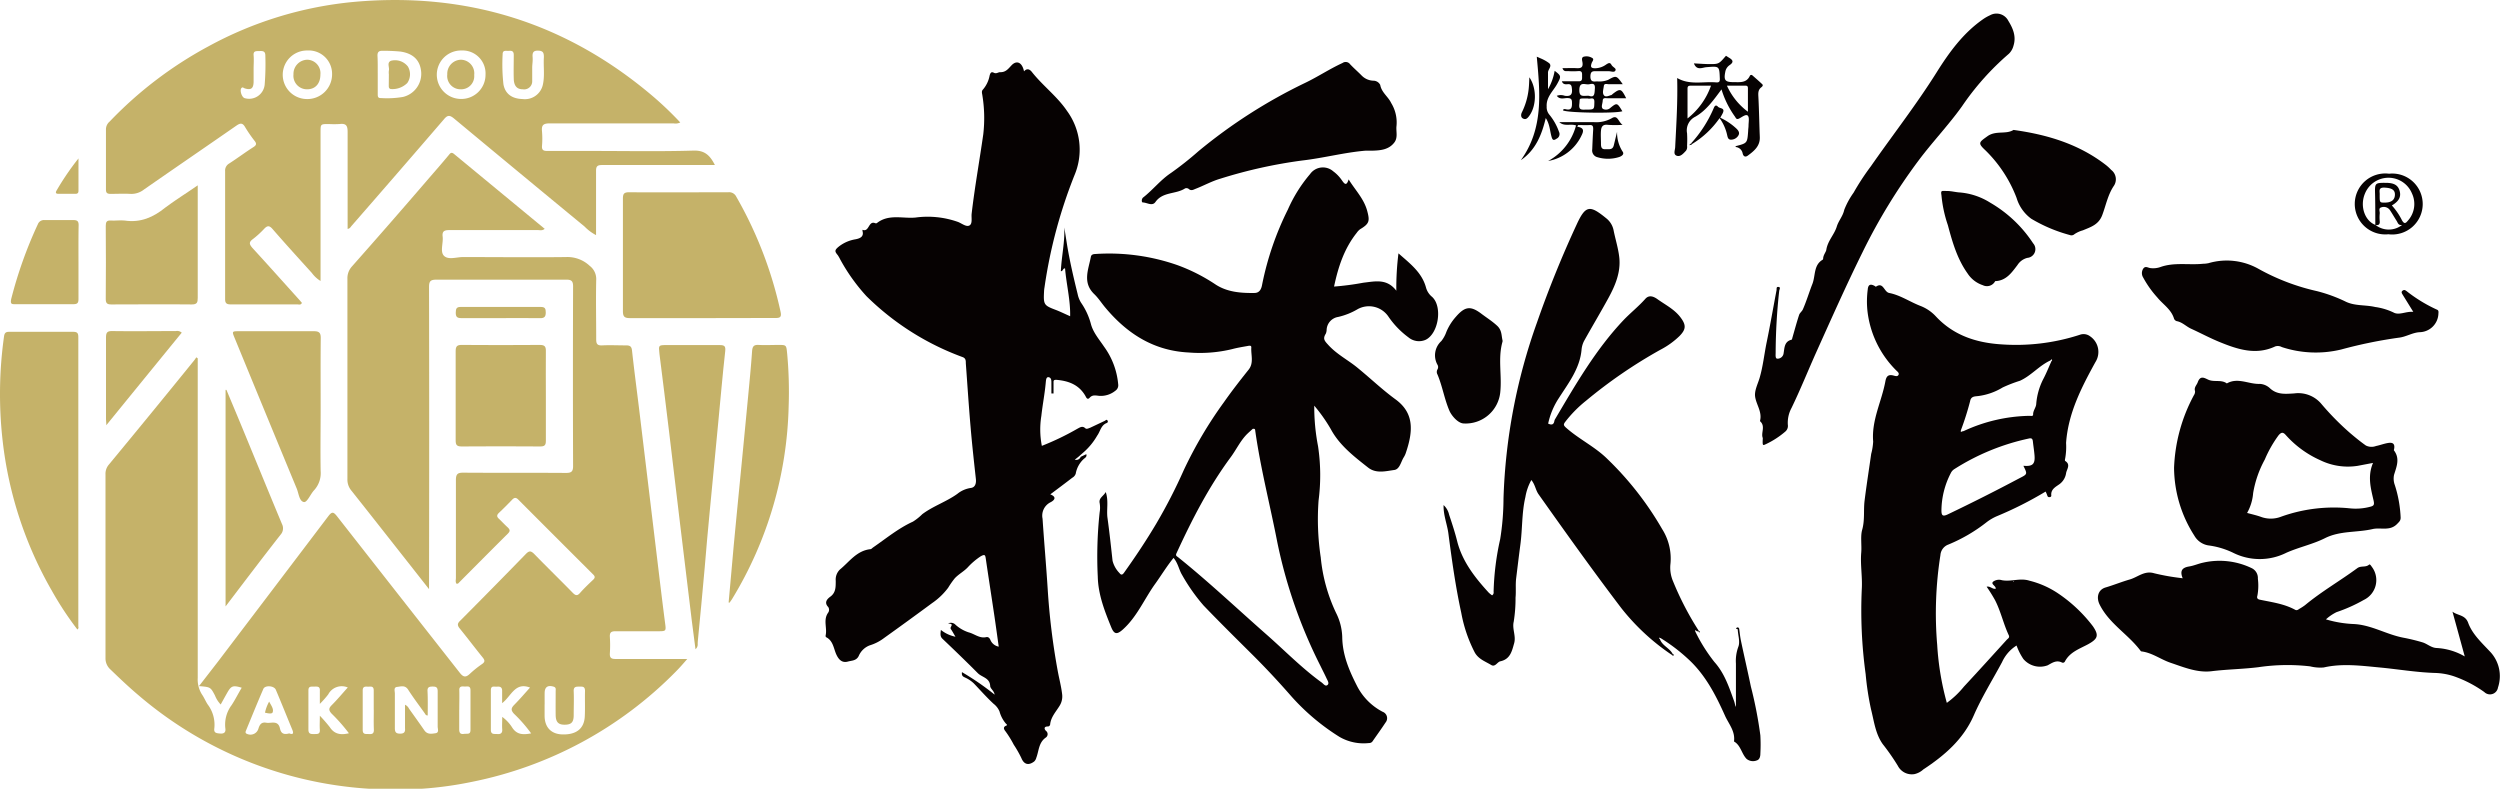
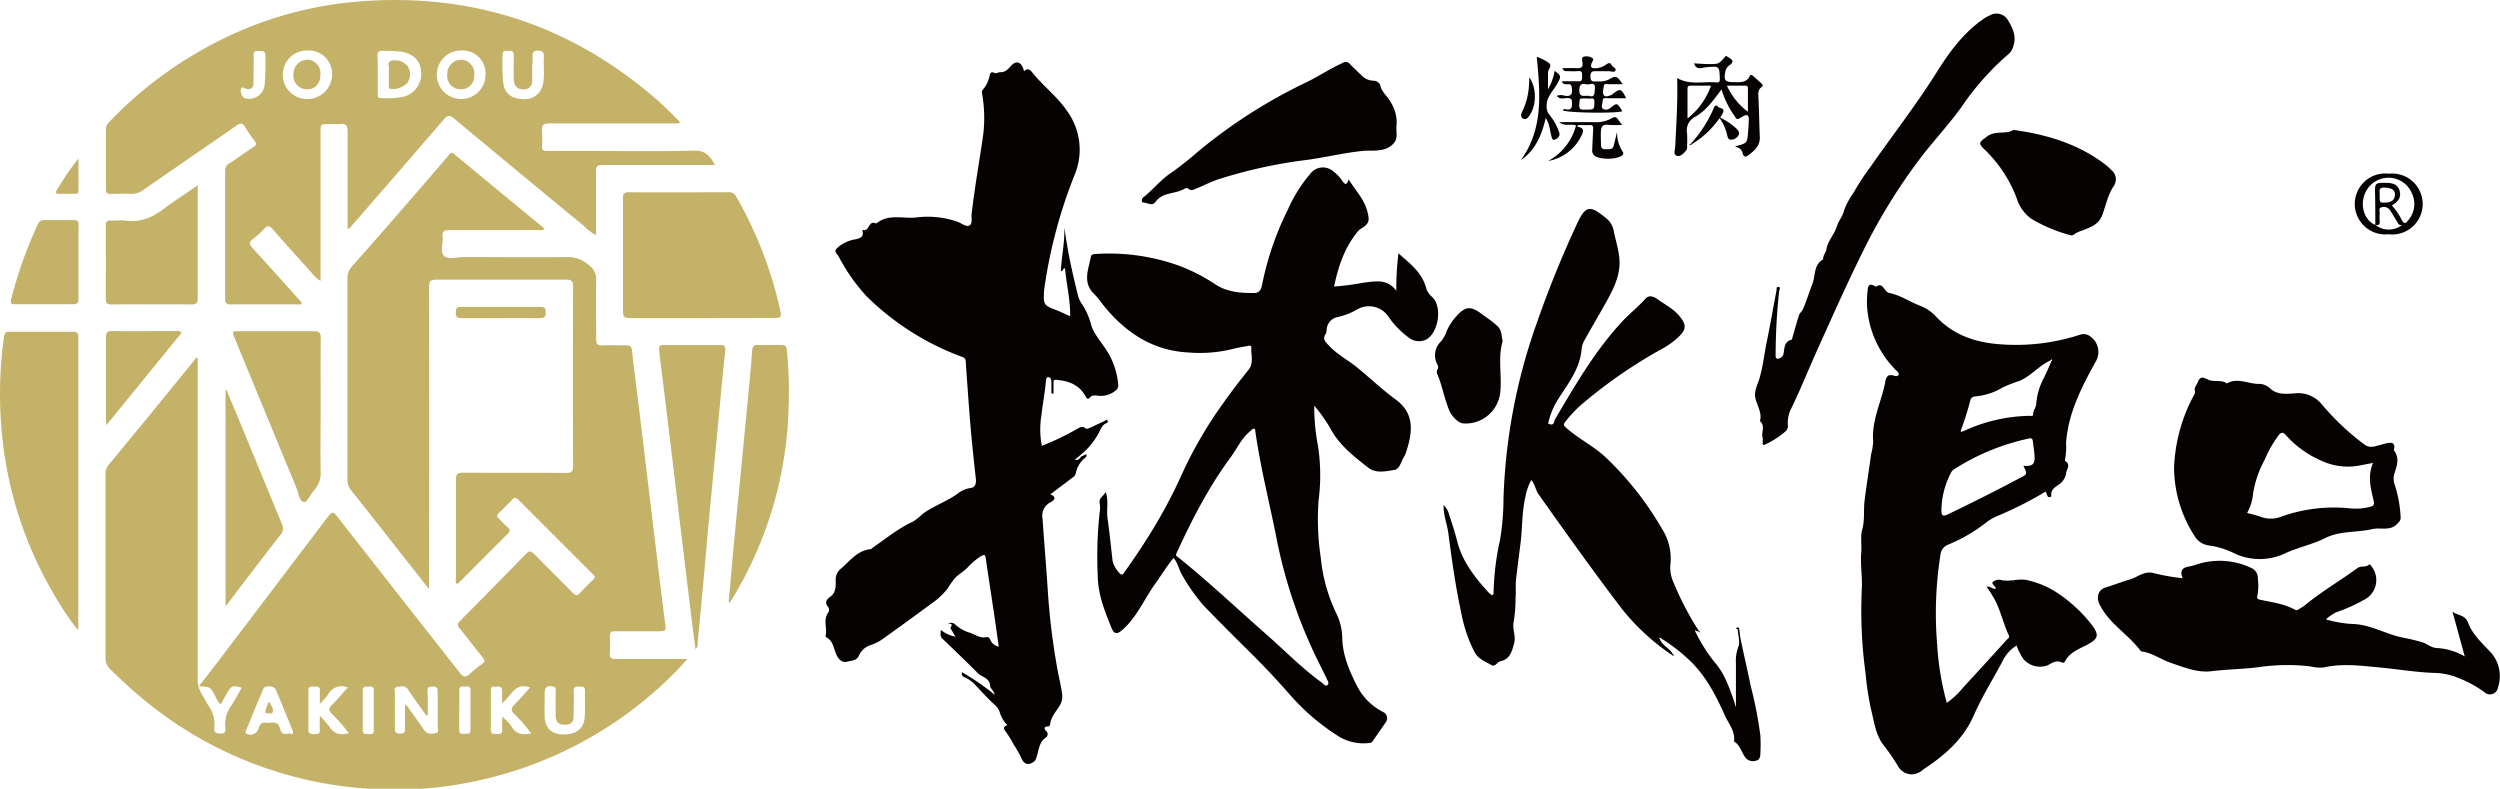
<svg xmlns="http://www.w3.org/2000/svg" id="圖層_1" data-name="圖層 1" viewBox="0 0 492.2 155.43">
  <defs>
    <style>.cls-1{fill:none;}.cls-2{clip-path:url(#clip-path);}.cls-3{fill:#c5b269;}.cls-4{fill:#060202;}</style>
    <clipPath id="clip-path" transform="translate(-10.07 -15.06)">
      <rect class="cls-1" x="9.72" y="14.66" width="492.56" height="155.69" />
    </clipPath>
  </defs>
  <title>jo_dou_logo5</title>
  <g class="cls-2">
    <path class="cls-3" d="M49,85.61V87q0,30.77,0,61.51a5.53,5.53,0,0,0,.83,3.27c.45.64.73,1.38,1.15,2a6.6,6.6,0,0,1,1.29,4.64c-.15.95.39,1,1.16,1.06s1.14-.26,1-1.06a6.39,6.39,0,0,1,1.23-4.52c.72-1.09,1.3-2.28,2-3.44-1.72-.52-2.07-.39-2.86,1-.42.74-.83,1.49-1.28,2.3A5.42,5.42,0,0,1,52.4,152c-.88-1.67-.87-1.67-3.15-1.86L53,145.3Q63.86,131,74.73,116.66c.71-.92,1-.81,1.66,0q12.09,15.44,24.19,30.84c.69.88,1.17,1,2,.22a20.38,20.38,0,0,1,2.41-1.93c.62-.43.53-.77.11-1.29-1.53-1.89-3-3.84-4.53-5.72-.5-.61-.45-1,.1-1.51q6.5-6.53,12.93-13.14c.66-.68,1-.64,1.65,0,2.5,2.57,5.07,5.07,7.58,7.64.55.55.9.66,1.46,0,.79-.89,1.66-1.72,2.53-2.54.43-.4.45-.67,0-1.1q-7.36-7.34-14.7-14.7c-.47-.48-.79-.42-1.21,0-.86.9-1.73,1.77-2.63,2.62-.42.41-.43.73,0,1.13s1.1,1.12,1.68,1.65.58.81.07,1.32c-3.28,3.26-6.53,6.54-9.79,9.81,0,0-.15,0-.24.06-.33-.34-.17-.78-.17-1.17,0-6.43,0-12.87,0-19.3,0-1.2.39-1.44,1.49-1.43,6.72.05,13.45,0,20.17.05,1,0,1.42-.21,1.41-1.35q-.06-17.7,0-35.39c0-1-.3-1.32-1.32-1.31q-12.81,0-25.62,0c-1.16,0-1.42.34-1.42,1.45q.06,28.91,0,57.79v1.69l-3.93-5c-3.8-4.82-7.59-9.66-11.41-14.46a3.39,3.39,0,0,1-.73-2.26q0-19.68,0-39.36a3.44,3.44,0,0,1,.88-2.44Q86.91,59,94.43,50.25c1.35-1.56,2.71-3.11,4-4.67.29-.35.49-.63,1-.23l17.88,14.76c-.47.41-.94.25-1.35.25-5.81,0-11.63,0-17.45,0-1,0-1.42.26-1.29,1.3.15,1.3-.57,3,.3,3.8s2.44.21,3.71.21c6.76,0,13.53.08,20.29,0a6.37,6.37,0,0,1,4.65,1.73,3.26,3.26,0,0,1,1.28,2.82c-.08,3.88,0,7.75,0,11.63,0,.9.2,1.25,1.16,1.21,1.56-.08,3.13,0,4.7,0,.72,0,1.1.14,1.19,1,.42,3.84.93,7.68,1.4,11.52L138,113l1.83,15.2c.38,3.15.76,6.29,1.17,9.43.23,1.71.26,1.71-1.48,1.71-2.76,0-5.53,0-8.29,0-.89,0-1.14.29-1.09,1.13a24.71,24.71,0,0,1,0,3.22c-.05.87.26,1.11,1.12,1.11,4.21,0,8.42,0,12.62,0h1.5c-.87,1-1.53,1.76-2.27,2.5A77.65,77.65,0,0,1,102.94,169a72.51,72.51,0,0,1-17,1.48,77.13,77.13,0,0,1-48.66-18.59c-1.89-1.6-3.68-3.3-5.44-5a2.94,2.94,0,0,1-1-2.28q0-18.06,0-36.13a2.78,2.78,0,0,1,.64-1.92Q40,96.26,48.31,86c.15-.19.27-.39.41-.59Zm45.27,70.31c-.38,0-.44-.23-.55-.39-1.1-1.55-2.25-3.06-3.27-4.65-.61-1-1.46-.66-2.2-.58s-.43.85-.44,1.31c0,2.27,0,4.54,0,6.81,0,.79.23,1.07,1,1.08s1.08-.26,1-1.07c0-1.5,0-3,0-4.62a1.6,1.6,0,0,1,.78.76c1,1.41,2,2.79,3,4.24.6.91,1.45.72,2.22.61s.42-.87.43-1.34c0-2.3,0-4.62,0-6.92,0-.83-.35-.93-1-.93s-1.06.11-1,.93C94.32,152.74,94.28,154.33,94.28,155.92Zm14.66-2.43c0-1,0-1.72,0-2.45s-.46-.84-1-.79-1.22-.29-1.22.72c0,2.6,0,5.19,0,7.79,0,1,.73.76,1.3.82s1-.17.94-.9,0-1.53,0-2.48a7.72,7.72,0,0,1,2,2.16c.93,1.39,2.17,1.37,3.69,1.09a27.74,27.74,0,0,0-3.38-3.87c-.68-.75-.54-1.14.08-1.78,1.08-1.09,2.08-2.26,3.08-3.37C111.46,149.29,110.75,152.1,108.94,153.49Zm-30.17,5.93a33.9,33.9,0,0,0-3.41-3.87c-.63-.7-.56-1.07.06-1.69,1.08-1.08,2.06-2.26,3.13-3.45a3,3,0,0,0-3.85,1.37,19.11,19.11,0,0,1-1.65,1.86c0-1.1,0-1.83,0-2.56.07-.92-.51-.86-1.1-.84s-1.17-.15-1.15.8c0,2.56,0,5.11,0,7.67,0,.88.51.88,1.12.87s1.19.08,1.13-.84,0-1.6,0-2.77A29.5,29.5,0,0,1,75,158.22C75.88,159.58,77.11,159.83,78.77,159.42Zm38.53-5.68c0,.74,0,1.48,0,2.22,0,2.28,1.28,3.61,3.44,3.69,2.74.1,4.33-1.09,4.47-3.48.09-1.68,0-3.38.05-5.06,0-.9-.45-.88-1.07-.87s-1.21-.06-1.16.92c.07,1.56,0,3.13,0,4.7,0,1.4-.47,1.86-1.72,1.88s-1.81-.46-1.83-1.9,0-3.13,0-4.69c0-.34.13-.74-.4-.9-1.16-.35-1.77.07-1.77,1.27C117.29,152.26,117.3,153,117.3,153.74ZM67,159.45c.07,0,1.15.54.62-.72-1.09-2.63-2.14-5.27-3.25-7.88-.34-.8-2.11-.93-2.45-.16-1.18,2.72-2.29,5.47-3.42,8.21-.12.29-.16.53.25.67a1.63,1.63,0,0,0,2.2-1.06c.25-.81.6-1.33,1.55-1.16s2.32-.58,2.69,1.13C65.35,159.21,65.71,159.83,67,159.45Zm16.65-4.63c0-1.27,0-2.55,0-3.82,0-.87-.52-.77-1-.75s-1.18-.21-1.17.77c0,2.59,0,5.18,0,7.77,0,.93.64.76,1.2.79s1,0,1-.81C83.62,157.46,83.66,156.14,83.66,154.82Zm16.83,0c0,1.28,0,2.56,0,3.83,0,.71.24,1,.93.9s1.3.21,1.29-.82q0-3.88,0-7.77c0-1-.68-.7-1.2-.74s-1.06-.06-1,.78C100.53,152.3,100.49,153.58,100.49,154.85Z" transform="translate(-10.07 -15.06)" />
    <path class="cls-4" d="M222.84,105l1.1-.52c.16.5-.21.7-.48.92a5.15,5.15,0,0,0-1.6,2.91,1.43,1.43,0,0,1-.68.81c-1.4,1.08-2.82,2.14-4.33,3.27,1.31.51.87,1.15,0,1.58a2.94,2.94,0,0,0-1.52,3.22c.3,4.56.71,9.11,1,13.68a136.26,136.26,0,0,0,2,16.36c.28,1.5.68,3,.85,4.48a3.46,3.46,0,0,1-.52,2.34c-.7,1.14-1.67,2.16-1.83,3.58a.47.47,0,0,1-.49.46c-.81,0-.68.55-.33.87a.81.81,0,0,1,0,1.28c-1.47,1-1.38,2.61-1.91,4a1.53,1.53,0,0,1-.42.74c-1.09.83-2,.62-2.53-.69a22.42,22.42,0,0,0-1.5-2.63A20.09,20.09,0,0,0,208,159c-.21-.26-.56-.79.17-1.07.35-.13,0-.33-.08-.43a6.24,6.24,0,0,1-1.24-2.38,3.78,3.78,0,0,0-1.18-1.51c-1.36-1.26-2.59-2.66-3.87-4a6.16,6.16,0,0,0-1.74-1.16c-.33-.17-.71-.27-.6-1.06a52.6,52.6,0,0,1,6.43,4.43c-.1-.76-.84-1.17-.87-1.68-.07-1.64-1.61-1.72-2.43-2.54-2.29-2.3-4.62-4.55-7-6.81-.48-.48-.35-1.05-.28-1.71a6.75,6.75,0,0,0,2.87,1.34c-.35-.59-.61-1.07-.91-1.52s.87-1-.54-1.09a1.24,1.24,0,0,1,1.48.27,7.19,7.19,0,0,0,2.57,1.48c1.15.29,2.15,1.24,3.46.94.45-.1.71.26.84.6a2.19,2.19,0,0,0,1.62,1.27c-.3-2.12-.57-4.14-.87-6.15-.55-3.7-1.13-7.4-1.67-11.11-.11-.74-.15-1-1-.53a13.53,13.53,0,0,0-2.57,2.19c-.76.8-1.76,1.31-2.54,2.14a16.72,16.72,0,0,0-1.31,1.87,13.26,13.26,0,0,1-3.13,3q-4.71,3.48-9.48,6.89a9,9,0,0,1-2.83,1.45,3.83,3.83,0,0,0-2.17,2.1c-.48.95-1.38.88-2.09,1.08-1.13.32-1.81-.29-2.32-1.4s-.61-2.7-2-3.39c-.07,0-.12-.23-.1-.34.34-1.45-.5-3,.45-4.42a1,1,0,0,0,.07-1.17c-.83-.86-.28-1.53.34-2,1.19-.82,1.12-2,1.13-3.16a2.76,2.76,0,0,1,.83-2.24c1.86-1.52,3.28-3.7,6-4,.18,0,.34-.21.51-.33,2.57-1.77,5-3.79,7.86-5.09a10.38,10.38,0,0,0,1.83-1.46c2.14-1.61,4.74-2.45,6.9-4a5.45,5.45,0,0,1,2.66-1.17c.86-.1,1.1-.89,1-1.78-.38-3.44-.76-6.88-1.05-10.33-.36-4.14-.62-8.29-.93-12.44,0-.52,0-1-.67-1.23a52.72,52.72,0,0,1-18.91-12,36.74,36.74,0,0,1-5.13-7.18,8,8,0,0,0-.49-.86c-.63-.76-.71-1,.32-1.8a7.18,7.18,0,0,1,3.18-1.34c.73-.15,1.7-.43,1.36-1.63a1,1,0,0,1,0-.24c1.34.54,1.14-1.83,2.47-1.31a.43.43,0,0,0,.35,0c2.32-1.85,5.08-.86,7.63-1.1a17.83,17.83,0,0,1,8.39.88c.74.3,1.64,1.05,2.25.66s.3-1.52.4-2.32c.61-5.24,1.55-10.43,2.29-15.64a27.87,27.87,0,0,0-.18-7.63c-.05-.4-.23-.82.13-1.17a5.84,5.84,0,0,0,1.3-2.75c.14-.47.3-.81.82-.54s.87-.12,1.24-.11c1.14.05,1.64-.72,2.3-1.4,1-1,2.05-.52,2.41,1.24.59-.69,1.15-.39,1.54.11,2.14,2.72,5,4.82,6.93,7.69a12.9,12.9,0,0,1,1.47,12.63,96.56,96.56,0,0,0-5.91,22.11,6.11,6.11,0,0,0-.09.86c-.13,2.52,0,2.69,2.27,3.55.92.35,1.8.79,2.87,1.26.07-3.2-.74-6.26-1-9.41-.46-.06-.4.6-.83.54.13-2.87.8-5.7.68-8.6l.57,3.59c.54,3.21,1.28,6.37,2.06,9.53a5.1,5.1,0,0,0,.68,1.7,13.43,13.43,0,0,1,1.91,4.11c.43,1.72,1.65,3.1,2.62,4.55a14.76,14.76,0,0,1,2.77,7.39,1.29,1.29,0,0,1-.56,1.27,4.54,4.54,0,0,1-3.23,1c-.65-.07-1.29-.24-1.83.38-.42.47-.66,0-.82-.33-1.27-2.24-3.34-3-5.75-3.2-.49,0-.55.13-.54.52,0,.72,0,1.44,0,2.16h-.42c0-.69,0-1.38,0-2.07,0-.47,0-1-.51-1.12s-.55.54-.59.92c-.19,2.25-.64,4.47-.88,6.7a16.69,16.69,0,0,0,.1,5.89,52.62,52.62,0,0,0,7-3.37c.51-.27,1-.62,1.55-.1.28.25.64,0,.93-.08l2.9-1.37c.17-.07.4-.42.58,0,.09.21,0,.35-.25.45-1.07.43-1.22,1.65-1.81,2.45a12.86,12.86,0,0,1-2.84,3.42l-.83.73-.74.59A.93.93,0,0,0,222.84,105Z" transform="translate(-10.07 -15.06)" />
    <path class="cls-3" d="M150.82,47.55h-1.54c-6.89,0-13.78,0-20.66,0-.91,0-1.21.22-1.2,1.17,0,4.16,0,8.31,0,12.63a8.73,8.73,0,0,1-2.24-1.67Q112.3,49.07,99.47,38.4c-.87-.72-1.3-.7-2,.15q-9.08,10.55-18.2,21c-.18.21-.29.5-.76.58V59c0-6,0-12,0-18,0-1.32-.4-1.66-1.6-1.52a18.38,18.38,0,0,1-2.1,0c-1.63,0-1.63,0-1.63,1.58V70.38a6.08,6.08,0,0,1-1.72-1.59c-2.6-2.87-5.21-5.74-7.75-8.66-.66-.76-1.06-.62-1.65,0a18.05,18.05,0,0,1-2.2,2c-.82.61-.73,1-.09,1.75,3.12,3.4,6.19,6.84,9.28,10.27l.46.54c-.22.48-.6.3-.89.3-4.37,0-8.75,0-13.12,0-.87,0-1.12-.26-1.11-1.12q0-12.56,0-25.12a1.6,1.6,0,0,1,.82-1.51C56.85,46.18,58.42,45,60,44c.53-.35.63-.64.23-1.16a26.91,26.91,0,0,1-1.9-2.75c-.52-.92-1-.79-1.74-.28C50.56,44,44.47,48.16,38.42,52.37a4,4,0,0,1-2.73.86c-1.28-.07-2.56,0-3.84,0-.68,0-.93-.19-.92-.9q0-5.94,0-11.88A2,2,0,0,1,31.65,39,78,78,0,0,1,51.06,24.21,74.12,74.12,0,0,1,79.8,15.43c22.28-2,42,4.19,59.06,18.8A66.17,66.17,0,0,1,144,39.17a2.09,2.09,0,0,1-1.32.18c-8.13,0-16.26,0-24.38,0-1.32,0-1.64.39-1.52,1.59a16.83,16.83,0,0,1,0,2.84c-.06.84.28,1,1.06,1,2.93,0,5.86,0,8.79,0,6.64,0,13.29.13,19.92-.07C148.81,44.63,149.84,45.63,150.82,47.55ZM84.44,29.73c0,1.28,0,2.56,0,3.84,0,.46,0,.83.65.8a18.78,18.78,0,0,0,4.3-.22A4.68,4.68,0,0,0,93,29.35c-.15-2.39-1.56-3.78-4.11-4.14a35.52,35.52,0,0,0-3.57-.15c-.7,0-.95.28-.93,1C84.46,27.26,84.43,28.5,84.44,29.73ZM100.94,25a4.77,4.77,0,1,0-.2,9.54,4.76,4.76,0,0,0,4.92-4.78A4.52,4.52,0,0,0,100.94,25ZM70.58,25a4.78,4.78,0,1,0-.13,9.56,4.86,4.86,0,0,0,5-4.9A4.6,4.6,0,0,0,70.58,25Zm44.27,3.4h0c0,.86,0,1.73,0,2.59A1.59,1.59,0,0,1,113,32.64c-1.16,0-1.74-.67-1.78-2.06-.05-1.56,0-3.13,0-4.7,0-.68-.31-.87-.9-.81s-1.3-.25-1.29.69a35.47,35.47,0,0,0,.16,5.92c.35,1.85,1.66,2.82,3.76,2.88a3.62,3.62,0,0,0,4-2.83c.4-1.79.08-3.61.2-5.42,0-.85-.14-1.25-1.13-1.28s-1.15.44-1.09,1.27S114.85,27.7,114.85,28.4ZM60,28.65h0c0,.86,0,1.73,0,2.59-.05,1.27-.53,1.59-1.74,1.22-.21-.06-.41-.34-.65-.07-.4.43.06,1.86.65,2a3.08,3.08,0,0,0,3.92-2.68A50.66,50.66,0,0,0,62.31,26c0-.85-.46-.92-1.1-.89S59.92,25,60,25.94,60,27.75,60,28.65Z" transform="translate(-10.07 -15.06)" />
    <path class="cls-4" d="M268.82,94.93a40.9,40.9,0,0,0,.75,8,38.53,38.53,0,0,1,.1,10.67,50.66,50.66,0,0,0,.43,11.22,32.66,32.66,0,0,0,3,10.88,11.24,11.24,0,0,1,1.23,4.79c.05,3.49,1.34,6.53,2.85,9.5a11.75,11.75,0,0,0,5.11,5.21,1.34,1.34,0,0,1,.56,2.12c-.81,1.24-1.69,2.44-2.53,3.66a.8.8,0,0,1-.71.37,9.49,9.49,0,0,1-5.82-1.21,43.44,43.44,0,0,1-9.49-8c-2.5-2.86-5.08-5.63-7.77-8.3-3.19-3.17-6.39-6.33-9.5-9.57a36.2,36.2,0,0,1-4.25-6.05c-.6-1-.77-2.26-1.66-3.32-1.3,1.59-2.35,3.33-3.54,5-2.19,3-3.61,6.57-6.47,9.12-1.13,1-1.67.94-2.24-.42-1.31-3.21-2.59-6.46-2.67-10a81.36,81.36,0,0,1,.37-12.68,5.3,5.3,0,0,0,0-1.82c-.21-1,.74-1.33,1.2-2.17.6,1.79.12,3.46.34,5.08.39,2.81.69,5.63,1,8.45a5.31,5.31,0,0,0,1.37,2.43c.49.68.83,0,1.1-.37,2.17-3.05,4.24-6.17,6.15-9.39a103.5,103.5,0,0,0,5.41-10.53,82.33,82.33,0,0,1,7.9-13.36c1.53-2.18,3.18-4.3,4.85-6.39,1.09-1.36.43-2.94.54-4.41,0-.47-.52-.29-.8-.25-1,.18-2,.34-3,.61a27,27,0,0,1-8.5.66c-6.88-.33-12.12-3.68-16.41-8.8-.75-.88-1.37-1.88-2.2-2.68-2.39-2.28-1.15-4.85-.68-7.36.08-.41.41-.53.84-.55a40.83,40.83,0,0,1,16.12,2.16,35,35,0,0,1,7.62,3.86c2.28,1.48,4.95,1.69,7.62,1.65,1.05,0,1.38-.84,1.52-1.66a58.78,58.78,0,0,1,5.06-14.75,28.34,28.34,0,0,1,4.38-7,3.09,3.09,0,0,1,4.57-.53,7.17,7.17,0,0,1,1.63,1.67c.49.69.94,1.41,1.39-.09,1.3,2.11,3,3.79,3.65,6.18.54,2,.45,2.54-1.39,3.63a3,3,0,0,0-.67.71c-2.45,3.08-3.64,6.68-4.46,10.58a53.46,53.46,0,0,0,5.77-.76c2.27-.25,4.62-.89,6.49,1.58a54.29,54.29,0,0,1,.42-7.36c2.26,2,4.59,3.73,5.41,6.69A3.58,3.58,0,0,0,292,73.49c2.12,1.89,1.3,7.24-1.25,8.47a3.25,3.25,0,0,1-3.37-.47,16.9,16.9,0,0,1-4-4.16,4.62,4.62,0,0,0-6-1.41,13.44,13.44,0,0,1-3.85,1.54,2.69,2.69,0,0,0-2.27,2.46,2.1,2.1,0,0,1-.17.84c-.62,1-.27,1.38.52,2.24,1.73,1.9,4,3,5.9,4.61,2.44,2,4.73,4.19,7.29,6.06,3.68,2.68,3.56,6.18,2,10.7a4,4,0,0,1-.39.77c-.54.89-.78,2.31-1.84,2.45-1.69.23-3.57.76-5.14-.47-2.78-2.19-5.64-4.38-7.35-7.57A31.59,31.59,0,0,0,268.82,94.93ZM256.7,99.5c-.31.29-.72.64-1.09,1-1.36,1.35-2.14,3.11-3.28,4.63C248,111,244.72,117.41,241.69,124c-.22.49.08.57.32.76,6,4.82,11.59,10.11,17.37,15.19,3.62,3.18,7,6.66,10.9,9.48.35.25.72.84,1.14.5s0-.91-.19-1.34c-.38-.82-.8-1.62-1.19-2.43a97,97,0,0,1-8.49-24.32c-1.42-7.31-3.29-14.53-4.34-21.91C257.18,99.69,257.22,99.4,256.7,99.5Z" transform="translate(-10.07 -15.06)" />
    <path class="cls-4" d="M412.81,111.84a72,72,0,0,1-9.6,4.85,9.42,9.42,0,0,0-2,1.17,31.7,31.7,0,0,1-7.54,4.41,2.39,2.39,0,0,0-1.57,2.08,73.59,73.59,0,0,0-.63,17.73,54.8,54.8,0,0,0,1.89,11.36,17.68,17.68,0,0,0,3.37-3.2c2.84-3.05,5.63-6.14,8.43-9.22.22-.24.63-.41.39-.91-1.05-2.23-1.56-4.68-2.69-6.88a31.22,31.22,0,0,0-1.66-2.66c.72-.17,1.16.56,1.8.39,0-.59-1-.87-.55-1.36a1.93,1.93,0,0,1,1.75-.31c1.79.35,3.55-.49,5.4.09a17.8,17.8,0,0,1,5.7,2.53,28.81,28.81,0,0,1,6.8,6.42c1.26,1.82,1,2.5-.91,3.56-1.68.91-3.59,1.53-4.57,3.38a.44.44,0,0,1-.63.21c-1.07-.52-1.9.09-2.76.56a4.3,4.3,0,0,1-4.8-1.24,12,12,0,0,1-1.34-2.65,7.51,7.51,0,0,0-2.85,3.26c-1.88,3.51-4,6.89-5.6,10.56-2.05,4.66-5.75,7.85-9.91,10.58a3.82,3.82,0,0,1-1.71.91,3.09,3.09,0,0,1-3.31-1.64,43.3,43.3,0,0,0-2.95-4.24c-1.47-2.05-1.72-4.53-2.33-6.91a55.94,55.94,0,0,1-1.05-6.89,92.26,92.26,0,0,1-.76-16.77c.14-2.41-.31-4.77-.11-7.16.12-1.49-.18-3.2.18-4.46.56-2,.24-3.86.48-5.76.38-3.08.87-6.14,1.3-9.21a11.6,11.6,0,0,0,.39-2.43c-.35-4.2,1.67-7.88,2.4-11.84.18-1,.56-1.42,1.58-1.16.32.08.79.27,1-.11s-.21-.66-.47-.92a19.57,19.57,0,0,1-5.66-11.9,18.14,18.14,0,0,1,.08-4c.08-1,.56-1.2,1.5-.62a.51.51,0,0,1,.08.09c1.51-1.06,1.59,1,2.64,1.21,2.18.42,4.06,1.74,6.13,2.54a8.16,8.16,0,0,1,3.1,2.11c3.39,3.62,7.73,5.1,12.59,5.45a40.6,40.6,0,0,0,15.72-1.87,2.12,2.12,0,0,1,2,.29,3.72,3.72,0,0,1,1.06,5.1c-2.75,5-5.36,10.06-5.77,15.91a13.05,13.05,0,0,1-.18,3.06c-.05.15-.07.43,0,.48,1.12.7.35,1.58.19,2.35a3.27,3.27,0,0,1-1.19,2.13c-.66.53-1.88,1-1.73,2.33,0,.25-.19.32-.42.32s-.33-.16-.39-.38A5.35,5.35,0,0,0,412.81,111.84ZM396.32,100a2.09,2.09,0,0,0,.36-.07,31.91,31.91,0,0,1,13-3c.25,0,.7.13.67-.29,0-.76.54-1.29.61-2a12.91,12.91,0,0,1,1.36-4.89c.62-1.16,1.1-2.38,1.64-3.58.11-.11.21-.23,0-.38l-.19.23c-2.21,1-3.79,3-6,4a28,28,0,0,0-3.41,1.32,12.22,12.22,0,0,1-4.79,1.69c-.65.09-1.44,0-1.62,1a55.4,55.4,0,0,1-1.82,5.74c0,.1-.08.24,0,.27S396.28,100.15,396.32,100Zm12.13,6.76c1.78.17,2.31-.32,2.18-2-.07-.94-.23-1.87-.33-2.81-.06-.53-.27-.68-.81-.55a44.76,44.76,0,0,0-14.62,6,1.9,1.9,0,0,0-.73.81,16.28,16.28,0,0,0-1.84,7.34c0,1,.24,1.26,1.25.78q7.11-3.4,14.06-7.09C409.24,108.41,409.26,108.44,408.45,106.8Zm-1.92,22.67-.09.06s0,.08.06.08.06,0,.09-.05Z" transform="translate(-10.07 -15.06)" />
    <path class="cls-4" d="M336.86,140.85c.43,1.33,1.9,1.77,2.51,2.94l-.17.19a43.61,43.61,0,0,1-9.93-9.2c-5.58-7.34-10.94-14.85-16.27-22.38-.61-.85-.68-1.93-1.44-2.83a10.32,10.32,0,0,0-1.17,3.35c-.73,3.1-.57,6.31-1,9.45-.29,2.19-.55,4.38-.82,6.56-.15,1.26,0,2.53-.12,3.79a28.77,28.77,0,0,1-.36,4.74c-.34,1.44.5,2.81.08,4.27s-.73,3.11-2.72,3.53c-.6.13-1,1.19-1.78.73-1.17-.71-2.52-1.15-3.26-2.49a27.88,27.88,0,0,1-2.65-7.8c-1.12-5.15-1.85-10.37-2.53-15.6-.24-1.83-1-3.58-.95-5.6a3.61,3.61,0,0,1,1.09,1.89c.57,1.71,1.14,3.43,1.58,5.19,1,4,3.5,7.19,6.24,10.18a6,6,0,0,0,.64.51.64.64,0,0,0,.3-.68,52.75,52.75,0,0,1,1.3-10.4,51.15,51.15,0,0,0,.65-8,113,113,0,0,1,6.59-34.63q3.45-9.9,7.86-19.4c1.74-3.75,2.59-3.72,5.77-1.13a4,4,0,0,1,1.47,2.45c.36,1.77.92,3.52,1.11,5.31.3,2.88-.8,5.48-2.14,7.94-1.56,2.85-3.23,5.64-4.81,8.48a4.67,4.67,0,0,0-.49,1.77c-.36,3.7-2.6,6.53-4.48,9.48a14.78,14.78,0,0,0-2.09,5c.62.29,1.1.28,1.23-.55a1.32,1.32,0,0,1,.21-.45c4-6.76,7.93-13.58,13.37-19.34,1.39-1.46,3-2.73,4.33-4.23.75-.84,1.65-.42,2.28,0,1.57,1.14,3.36,2,4.58,3.58s1.16,2.42-.14,3.75a16,16,0,0,1-3.8,2.72,95.93,95.93,0,0,0-14.58,10,24.3,24.3,0,0,0-4.12,4.18c-.38.5-.34.69.16,1.14,2.56,2.28,5.72,3.76,8.16,6.18a62.43,62.43,0,0,1,10.76,13.78,10.83,10.83,0,0,1,1.63,6.94,6.83,6.83,0,0,0,.53,3.37,59.72,59.72,0,0,0,5.09,9.78l-.1.1-.38-.12c-.07-.06-.17-.19-.21-.18s-.08.23,0,.35a32.51,32.51,0,0,0,3.73,5.93c2,2.23,2.88,4.95,3.86,7.65.18.48.22,1,.38,1.18,0-2.7,0-5.61,0-8.52a8,8,0,0,1,.47-3.29c.39-1-.06-2.25-.11-3.4,0-.17-.65-.11-.15-.39.17-.09.4,0,.44.28.1.77.18,1.56.34,2.32.63,3,1.33,6,1.95,9a81.2,81.2,0,0,1,1.87,9.64,32.87,32.87,0,0,1,0,3.58c0,.54-.14,1.17-.7,1.33a2,2,0,0,1-2-.29c-1-1-1.14-2.67-2.49-3.44.27-2-1-3.4-1.74-5-1.85-4.14-3.91-8.17-7.35-11.29a34.54,34.54,0,0,0-5.39-4.08c-.1,0-.27-.09-.28-.06S336.73,140.83,336.86,140.85Z" transform="translate(-10.07 -15.06)" />
    <path class="cls-4" d="M468,137a22.21,22.21,0,0,0,5.47.92c3.48.16,6.48,2.08,9.83,2.7a36.67,36.67,0,0,1,3.72.91c.95.29,1.7,1.07,2.79,1.11a12.28,12.28,0,0,1,5.52,1.66c-.85-3.1-1.64-6-2.42-8.82,1,.79,2.51.6,3.09,2.19.81,2.22,2.61,3.87,4.21,5.58a7,7,0,0,1,1.66,7.17,1.59,1.59,0,0,1-2.69.89,23.62,23.62,0,0,0-6-3.11,12.86,12.86,0,0,0-3.7-.65c-3.67-.11-7.28-.74-10.91-1.08s-7.35-.84-11,0a8.35,8.35,0,0,1-2.7-.22,39,39,0,0,0-10.18.17c-3.06.38-6.14.41-9.21.79-2.75.34-5.41-.76-8-1.64-2-.66-3.66-2-5.8-2.26-.07,0-.14-.08-.19-.14-2.41-3.22-6.11-5.28-8-9-.75-1.42-.4-3,1.13-3.45s3.18-1.12,4.75-1.57,2.9-1.8,4.8-1.23a43.08,43.08,0,0,0,5,.91l.63.08c-.56-1.37-.22-2.08,1.25-2.32.94-.15,1.8-.54,2.7-.74a14.58,14.58,0,0,1,9.68,1.09A2.15,2.15,0,0,1,454.6,129a10.82,10.82,0,0,1-.09,3.31c-.12.38-.09.69.44.81,2.37.5,4.8.8,7,2,.3.16.56,0,.8-.18a10.58,10.58,0,0,0,1.14-.74c3.24-2.69,6.89-4.78,10.27-7.27.74-.55,1.65-.1,2.33-.7.19-.17.43.28.6.5a4.32,4.32,0,0,1-1.63,6.44,30.5,30.5,0,0,1-5.38,2.41A9,9,0,0,0,468,137Z" transform="translate(-10.07 -15.06)" />
    <path class="cls-4" d="M481.41,103.53s-.07.16,0,.23c1.2,1.6.49,3.18,0,4.79a3.62,3.62,0,0,0,.15,2,24.2,24.2,0,0,1,1.15,6.43c0,.61-.32.84-.7,1.24-1.42,1.46-3.23.64-4.81,1-3.1.72-6.41.3-9.38,1.79-2.43,1.22-5.12,1.77-7.62,2.88a11.69,11.69,0,0,1-10.47,0,15.78,15.78,0,0,0-4.87-1.45,3.87,3.87,0,0,1-2.76-1.91,25,25,0,0,1-4-13.38A32.56,32.56,0,0,1,442,92.88a1.29,1.29,0,0,0,.23-.81c-.24-.76.33-1.17.53-1.75.48-1.32,1.2-.92,2-.54,1.19.59,2.61-.06,3.73.77,2.18-1.25,4.33.19,6.51.09a3.19,3.19,0,0,1,2,.88c1.41,1.3,3.09,1.09,4.73,1a5.94,5.94,0,0,1,5.32,2,53.17,53.17,0,0,0,5.72,5.81c1,.85,2,1.67,3.09,2.44a2.49,2.49,0,0,0,2,.1c.76-.15,1.5-.44,2.27-.58S481.69,102.2,481.41,103.53Zm-4.14,2.67-3,.57a12.39,12.39,0,0,1-7.4-1.11,20,20,0,0,1-6.82-5c-.51-.55-.84-.51-1.36.08a23.49,23.49,0,0,0-2.73,4.8,20.82,20.82,0,0,0-2.29,6.59,9.53,9.53,0,0,1-1.19,3.92c1,.27,1.9.47,2.78.79a5.6,5.6,0,0,0,3.93-.06,30.79,30.79,0,0,1,13.49-1.64,11.08,11.08,0,0,0,4-.3c.75-.18.87-.4.72-1.15C476.85,111.28,476.14,108.86,477.27,106.2Z" transform="translate(-10.07 -15.06)" />
    <path class="cls-4" d="M357.13,101.3c-.43-1,.61-2.33-.56-3.33.49-1.78-.72-3.21-.95-4.81-.17-1.17.51-2.46.87-3.66.69-2.33.92-4.73,1.41-7.09.7-3.39,1.28-6.79,1.93-10.19.05-.24-.08-.71.33-.67.58,0,.23.53.2.78a115.72,115.72,0,0,0-.7,12.2c0,.43-.1,1.15.35,1.15a1.21,1.21,0,0,0,1.22-1.1c.18-1,.12-2.28,1.54-2.63.12,0,.17-.36.23-.55.42-1.45.81-2.91,1.28-4.34.13-.4.57-.7.74-1.09.72-1.63,1.23-3.37,1.87-5s.22-3.71,2-4.76a.3.3,0,0,0,.12-.21c0-.7.55-1.31.62-1.73.27-1.81,1.58-3,2.07-4.62.36-1.17,1.19-2,1.47-3.29A15.45,15.45,0,0,1,375,53a48.81,48.81,0,0,1,3.42-5.22c4.3-6.17,8.94-12.11,12.95-18.5,2.44-3.89,5.16-7.64,9-10.35a8.48,8.48,0,0,1,1.49-.86,2.61,2.61,0,0,1,3.62,1.11c.93,1.5,1.58,3.08,1,4.9a3.32,3.32,0,0,1-.92,1.58A52.53,52.53,0,0,0,396.34,36c-2.66,3.72-5.81,7-8.55,10.67a113.32,113.32,0,0,0-11,18c-3.22,6.51-6.17,13.15-9.15,19.77-1.63,3.64-3.11,7.34-4.85,10.93a6.12,6.12,0,0,0-.73,3.33,1.45,1.45,0,0,1-.49,1.32,16.8,16.8,0,0,1-3.93,2.53C357.09,102.81,357.06,102.75,357.13,101.3Z" transform="translate(-10.07 -15.06)" />
    <path class="cls-3" d="M148.36,77.69c-4.74,0-9.48,0-14.22,0-1.06,0-1.43-.23-1.43-1.36,0-7.38,0-14.77,0-22.15,0-.92.18-1.27,1.21-1.27,6.52.05,13,0,19.55,0a1.56,1.56,0,0,1,1.56.88,79.22,79.22,0,0,1,8.71,22.61c.22,1,0,1.28-1,1.27C157.93,77.67,153.15,77.69,148.36,77.69Z" transform="translate(-10.07 -15.06)" />
    <path class="cls-3" d="M25.31,139a63.19,63.19,0,0,1-5-7.58,76.27,76.27,0,0,1-9.72-29.59,81.39,81.39,0,0,1,.28-20.57c.1-.71.4-.87,1-.87,4.21,0,8.42,0,12.62,0,.86,0,1,.33,1,1.09q0,28.46,0,56.91C25.52,138.54,25.6,138.76,25.31,139Z" transform="translate(-10.07 -15.06)" />
-     <path class="cls-4" d="M485.2,76.46l-2.11-3.41c-.14-.24-.33-.51,0-.76s.53-.09.78.08a29.05,29.05,0,0,0,6,3.66c.39.15.28.55.27.87a3.78,3.78,0,0,1-3.62,3.56c-1.47.05-2.74.94-4.23,1.09A90.69,90.69,0,0,0,471,83.87a21.33,21.33,0,0,1-11.69-.48,1.62,1.62,0,0,0-1.31-.12c-3.76,1.76-7.33.59-10.83-.83-1.93-.78-3.77-1.77-5.67-2.64-1-.44-1.74-1.3-2.86-1.51a.82.82,0,0,1-.54-.47c-.54-1.85-2.18-2.82-3.3-4.2a19.9,19.9,0,0,1-2.78-3.92A1.63,1.63,0,0,1,432,68c.42-.66.92-.23,1.42-.16a4.29,4.29,0,0,0,1.95-.19c2.76-1,5.63-.37,8.43-.66a5.6,5.6,0,0,0,1.09-.12,12.76,12.76,0,0,1,9.8,1.1,42.82,42.82,0,0,0,11.55,4.41A29.45,29.45,0,0,1,472,74.5c1.8.82,3.8.56,5.68,1a12.24,12.24,0,0,1,3.62,1.08C482.4,77.2,483.72,76.33,485.2,76.46Z" transform="translate(-10.07 -15.06)" />
    <path class="cls-4" d="M285,40c-.08,1,.31,2.15-.41,3.11-1.06,1.39-2.63,1.56-4.18,1.61-.46,0-1,0-1.44,0-4.22.35-8.33,1.46-12.53,1.94a95.18,95.18,0,0,0-16.11,3.58c-1.71.5-3.25,1.37-4.89,2-.46.19-.87.45-1.35,0a.77.77,0,0,0-.7-.09c-1.8,1.19-4.38.62-5.83,2.67-.63.9-1.65.12-2.48.1-.3,0-.29-.73.08-1,1.91-1.5,3.41-3.45,5.44-4.8A64.34,64.34,0,0,0,246,44.85a102.73,102.73,0,0,1,21-13.46c2.51-1.2,4.84-2.76,7.39-3.93a1.07,1.07,0,0,1,1.48.24c.73.78,1.55,1.48,2.3,2.25a3.39,3.39,0,0,0,2.37,1,1.52,1.52,0,0,1,1.27.83c.26,1.49,1.56,2.3,2.15,3.55A7.32,7.32,0,0,1,285,40Z" transform="translate(-10.07 -15.06)" />
    <path class="cls-3" d="M147,142.89c-.26-2-.51-3.83-.73-5.63q-1.22-10-2.42-20-1-8.62-2.06-17.27c-.62-5.1-1.24-10.2-1.89-15.3C139.72,83,139.68,83,141.4,83c3.46,0,6.92,0,10.39,0,.92,0,1.17.22,1.06,1.22-.52,4.66-.92,9.33-1.37,14-.55,5.81-1.12,11.63-1.67,17.44q-.54,5.59-1,11.18c-.45,4.84-.87,9.67-1.36,14.5C147.36,141.74,147.65,142.27,147,142.89Z" transform="translate(-10.07 -15.06)" />
-     <path class="cls-3" d="M117.54,93.07c0,2.93,0,5.86,0,8.78,0,.88-.27,1.11-1.12,1.11q-7.74-.06-15.47,0c-1,0-1.17-.35-1.17-1.23,0-5.86,0-11.71,0-17.57,0-.93.3-1.2,1.21-1.19q7.68.06,15.34,0c.91,0,1.23.25,1.21,1.19C117.51,87.13,117.54,90.1,117.54,93.07Z" transform="translate(-10.07 -15.06)" />
    <path class="cls-3" d="M73.2,95.3c0,4.16-.07,8.33,0,12.49a5,5,0,0,1-1.31,3.81c-.72.78-1.36,2.43-2,2.3-.94-.18-1-1.77-1.45-2.77Q62.33,96.37,56.26,81.59c-.53-1.28-.51-1.32.81-1.32,5,0,9.89,0,14.83,0,1,0,1.33.33,1.32,1.34C73.17,86.16,73.2,90.73,73.2,95.3Z" transform="translate(-10.07 -15.06)" />
    <path class="cls-4" d="M406.49,40.64c6.73.93,12.91,2.81,18.23,6.94a9.55,9.55,0,0,1,1,.93,2.32,2.32,0,0,1,.48,3.21c-1.15,1.74-1.52,3.78-2.24,5.69s-2.28,2.35-3.82,3a5.56,5.56,0,0,0-1.66.76.86.86,0,0,1-.91.16,29.92,29.92,0,0,1-7.58-3.2,7.83,7.83,0,0,1-2.89-4.09,26,26,0,0,0-6.17-9.41c-1.52-1.42-1.23-1.56.43-2.75S405,41.58,406.49,40.64Z" transform="translate(-10.07 -15.06)" />
    <path class="cls-3" d="M49,51.55v6.84c0,5.11,0,10.22,0,15.32,0,.9-.14,1.3-1.19,1.29-5.27-.06-10.55,0-15.82,0-.88,0-1.1-.27-1.1-1.12q.06-7.17,0-14.34c0-.79.2-1.12,1-1.06s1.83-.1,2.72,0c3.12.47,5.65-.64,8-2.55C44.62,54.42,46.73,53.13,49,51.55Z" transform="translate(-10.07 -15.06)" />
    <path class="cls-3" d="M153.52,133.69c.34-3.72.67-7.44,1-11.16q.57-6,1.15-11.91.84-8.59,1.66-17.19c.29-3.07.6-6.14.81-9.22.07-1,.38-1.3,1.34-1.24,1.27.07,2.55,0,3.83,0,1.6,0,1.57,0,1.74,1.74a81.7,81.7,0,0,1,.29,10.37A76.26,76.26,0,0,1,154.2,133c-.15.24-.32.46-.48.7Z" transform="translate(-10.07 -15.06)" />
    <path class="cls-3" d="M54.48,134.45V91.82l.17,0c1.07,2.56,2.15,5.12,3.21,7.69,2.57,6.23,5.12,12.48,7.72,18.71a1.86,1.86,0,0,1-.28,2.12C61.73,124.9,58.2,129.56,54.48,134.45Z" transform="translate(-10.07 -15.06)" />
    <path class="cls-4" d="M305.89,82.08a1.58,1.58,0,0,1,0,.23c-.95,3.28-.09,6.66-.45,10a6.85,6.85,0,0,1-7.23,6.12c-1.09-.06-2.32-1.48-2.77-2.48-1-2.32-1.38-4.84-2.36-7.16a1,1,0,0,1,0-1,.9.9,0,0,0,0-.92,3.79,3.79,0,0,1,.76-4.66,6.24,6.24,0,0,0,1-1.83,10.51,10.51,0,0,1,1.82-2.9c1.8-2.09,2.9-2.26,5-.7,1.05.8,2.18,1.5,3.16,2.41S305.65,81.12,305.89,82.08Z" transform="translate(-10.07 -15.06)" />
-     <path class="cls-4" d="M392.3,53.47c-.18-1,.11-.81,1.05-.81s1.78.26,2.67.3a13.28,13.28,0,0,1,5.88,2,25.23,25.23,0,0,1,8.45,8,1.72,1.72,0,0,1-1.14,2.87,3.25,3.25,0,0,0-1.94,1.41c-1.15,1.51-2.22,3.09-4.39,3.17a1.82,1.82,0,0,1-2.43.8,5.71,5.71,0,0,1-3-2.31c-2.05-2.87-3-6.2-3.89-9.53A25.17,25.17,0,0,1,392.3,53.47Z" transform="translate(-10.07 -15.06)" />
    <path class="cls-3" d="M25.52,66.78c0,2.39,0,4.78,0,7.17,0,.83-.28,1-1.06,1-3.79,0-7.59,0-11.38,0-.7,0-1,0-.81-1a84,84,0,0,1,5.25-14.74,1.29,1.29,0,0,1,1.35-.82c1.89,0,3.79,0,5.68,0,.79,0,1,.29,1,1C25.5,61.92,25.52,64.35,25.52,66.78Z" transform="translate(-10.07 -15.06)" />
    <path class="cls-3" d="M45.85,80.56c-4.9,6-9.79,12-14.85,18.22,0-.58-.06-.93-.06-1.27,0-5.31,0-10.62,0-15.94,0-1,.19-1.35,1.27-1.33,4.16.06,8.32,0,12.48,0A1.33,1.33,0,0,1,45.85,80.56Z" transform="translate(-10.07 -15.06)" />
    <path class="cls-4" d="M349,32.66c-1.58,2.12-3,4.15-5.14,5.37a3,3,0,0,0-1.64,3.28,22.59,22.59,0,0,1,0,2.47,1.29,1.29,0,0,1-.2.94c-.51.55-1.11,1.27-1.84,1s-.33-1.08-.3-1.68c.22-4.48.52-9,.39-13.62,2.48,1.44,5.11.65,7.65.86.57.05.78-.11.75-.74-.1-2.5-.07-2.46-2.65-2.25-.8.06-1.89.73-2.45-.75,1.06.05,2,.13,3,.14,1.9,0,1.9,0,3.31-1.64l.52.33c.73.43,1.19.85.17,1.53a2,2,0,0,0-.83,1.33c-.33,1.66,0,2,1.65,2,1.22,0,2.5.2,3.18-1.21a.31.31,0,0,1,.51-.12c.65.57,1.3,1.13,1.93,1.73.26.24,0,.48-.16.61-.66.5-.63,1.13-.59,1.88.14,2.63.17,5.27.28,7.9.08,1.79-1.11,2.75-2.34,3.66-.51.39-.92.19-1.05-.48A1.54,1.54,0,0,0,351.74,44c.05-.08.07-.17.12-.18,2.22-.58,2.22-.58,2.39-3,0-.33.07-.66.07-1,0-.7.21-1.66-.16-2s-1.14.3-1.7.58-.64-.15-.84-.42A18.23,18.23,0,0,1,349,32.66Zm-2.11-.73h-3.86c-.4,0-.72,0-.72.56,0,1.91,0,3.82,0,5.89A14.15,14.15,0,0,0,346.93,31.93Zm7.31,5.16c0-1.71,0-3.18,0-4.65,0-.37-.12-.52-.49-.51-1.17,0-2.33,0-3.64,0A13.09,13.09,0,0,0,354.24,37.09Z" transform="translate(-10.07 -15.06)" />
    <path class="cls-4" d="M329.56,31.64c-1,0-1.88,0-2.73,0-.37,0-.93-.24-1,.37s-.33,1.31,0,1.78.93.14,1.41,0c.14,0,.27-.18.4-.28,1.45-1.1,1.64-1,2.59.89-1.25,0-2.48,0-3.7,0-.38,0-.89-.16-.92.49s-.39,1.25.05,1.61a1.27,1.27,0,0,0,1.47-.21c1.31-1.05,1.33-1,2.35.67-1.26.47-11,.32-11.69-.18.06-.28.3-.27.48-.23,1.2.31,1.32-.32,1.29-1.3,0-.71-.24-.87-.91-.88s-1.48.36-2.08-.45a2.33,2.33,0,0,1,1.58,0c1.1.15,1.53-.2,1.4-1.36-.06-.64-.14-1-.89-.92-.45.05-.9,0-1.09-.58,1.11,0,2.17,0,3.21,0,.86.06.77-.46.77-1s.09-1.09-.77-1a14.54,14.54,0,0,1-2,0c-.38,0-.85.14-1.09-.58,1,0,1.87-.05,2.76,0s1.31-.14,1.18-1.12c-.05-.36-.26-.93.19-1.12a2.12,2.12,0,0,1,1.68.21c.55.27,0,.74-.07,1.05-.27.78-.09,1,.73,1a3.82,3.82,0,0,0,2.16-.76c.35-.21.71-.48,1,.06s1,.67.8,1.13-.86.15-1.33.15l-2.35,0c-.66,0-1.23-.11-1.25,1s.58,1.07,1.31,1a4.61,4.61,0,0,0,2.16-.29C328.3,29.88,328.32,29.91,329.56,31.64Zm-6.66,2.28c1.13.43,1.1-.44,1.17-1.45.09-1.33-.84-.79-1.36-.8-.72,0-1.67-.49-1.7,1.07S321.84,33.87,322.9,33.92Zm-.18.53c-2,0-1.56-.11-1.71,1.09s.44,1.12,1.26,1.1c1.7,0,1.67,0,1.7-1.49C324,34,323.12,34.63,322.72,34.45Z" transform="translate(-10.07 -15.06)" />
    <path class="cls-4" d="M480.3,61.18a6,6,0,1,1,.13-11.92,6,6,0,1,1-.13,11.92Zm-2.54-1.83a4.22,4.22,0,0,0,5.23,0c-.77.11-.83-.44-1.07-.8-.44-.69-.85-1.41-1.3-2.09a1.46,1.46,0,0,0-1.76-.56c-.56.17-.22.78-.27,1.2a7.32,7.32,0,0,0,0,1.48c.07.7-.25.88-.87.76,0-2.06,0-4.12-.05-6.17s0-2.13,2.12-2.11c1.63,0,2.41.47,2.72,1.59s-.08,2-1.53,2.86a12.87,12.87,0,0,1,2,2.94c.38.65.66.68,1.12.09a4.89,4.89,0,0,0,.83-5.41,5,5,0,0,0-9.23,0C474.63,55.61,475.63,58.55,477.76,59.35Zm.82-5.91c0,1.51,0,1.51,1,1.51,1.27,0,1.95-.5,2-1.49S481,52.08,479.6,52,478.64,52.76,478.58,53.44Z" transform="translate(-10.07 -15.06)" />
    <path class="cls-4" d="M312.63,26.22c.27.12.46.19.63.28a8,8,0,0,1,1.81,1c.65.61-.28,1.23-.23,1.9,0,.4,0,.82,0,1.23s0,1.12,0,2A10.91,10.91,0,0,0,316.15,29c1.32,1,1.31,1.09.52,2.54s-2.19,2.59-2.09,4.48a2.3,2.3,0,0,0,.49,1.57A11.09,11.09,0,0,1,317,41a1,1,0,0,1-.46,1.36c-.58.41-.81.32-1-.37-.34-1.18-.34-2.45-1.14-3.69-.8,3.34-2,6.31-4.91,8.3C314,40.36,313.28,33.33,312.63,26.22Z" transform="translate(-10.07 -15.06)" />
    <path class="cls-4" d="M320.6,40c1.48.24,1.25.94.76,1.9a9,9,0,0,1-6.5,4.86,11.18,11.18,0,0,0,5.5-7c-1.07-.39-2.32.26-3.29-.65,2.28,0,4.56,0,6.83,0a6.23,6.23,0,0,0,3.52-.79c1.16-.7,1.24.72,2.1,1.32a22.13,22.13,0,0,1-2.87,0c-1-.13-1.31.34-1.38,1.14s0,1.72,0,2.58c0,.58.07,1.11.83,1.08s1.47.19,1.7-.79c.2-.82.4-1.64.64-2.64a6.9,6.9,0,0,0,1.06,3.85c.46.58-.2.95-.6,1.1a7.25,7.25,0,0,1-4.49,0,1.37,1.37,0,0,1-.86-1.51c.05-1.31.11-2.63.19-3.94,0-.55-.06-.87-.7-.83s-1.51,0-2.27,0Z" transform="translate(-10.07 -15.06)" />
    <path class="cls-3" d="M108.78,77.69c-2.64,0-5.28,0-7.92,0-.82,0-1.07-.29-1.06-1.08s.15-1.13,1-1.12q7.86,0,15.72,0c.85,0,1,.32,1,1.09s-.23,1.14-1.11,1.12C113.9,77.66,111.34,77.69,108.78,77.69Z" transform="translate(-10.07 -15.06)" />
    <path class="cls-4" d="M343,43.3a24.62,24.62,0,0,0,4.49-7c.17-.42.43-.65.8-.24s1.4.19,1,1.18c-.14.33-.35.64-.53,1A12.11,12.11,0,0,1,352,40.44c.38.38.62.82.31,1.31a1.69,1.69,0,0,1-1.45.81c-.61,0-.66-.56-.77-1a8.81,8.81,0,0,0-1.47-3.24,18,18,0,0,1-5.46,5.12A1.22,1.22,0,0,0,343,43.3Z" transform="translate(-10.07 -15.06)" />
    <path class="cls-3" d="M25.52,46.25v6.38c0,.41-.18.59-.59.59H21.6c-.55,0-.65-.21-.38-.67A53.06,53.06,0,0,1,25.52,46.25Z" transform="translate(-10.07 -15.06)" />
    <path class="cls-4" d="M311.17,30.28c1.57,2.25,1.41,6-.26,7.89-.28.3-.56.45-1,.22s-.42-.76-.23-1.17a13.64,13.64,0,0,0,1.33-4.44C311.11,32,311.13,31.18,311.17,30.28Z" transform="translate(-10.07 -15.06)" />
    <path class="cls-4" d="M339.37,143.79c.2.05.29.22.18.34s-.24-.08-.35-.15Z" transform="translate(-10.07 -15.06)" />
    <path class="cls-4" d="M342.72,43.43a.81.81,0,0,1,.1.18s-.05.06-.08.08v-.23Z" transform="translate(-10.07 -15.06)" />
    <path class="cls-4" d="M342.74,43.46l.3-.16a1.22,1.22,0,0,1,.15.17c-.16.11-.32.21-.46,0C342.72,43.43,342.74,43.46,342.74,43.46Z" transform="translate(-10.07 -15.06)" />
    <path class="cls-4" d="M344.58,139.32c.13,0,.23.11.13.21s-.18,0-.23-.11Z" transform="translate(-10.07 -15.06)" />
    <path class="cls-3" d="M62.24,155.37a8,8,0,0,1,.82-2.18c.4.77.94,1.44.69,2.11C63.61,155.68,62.8,155.5,62.24,155.37Z" transform="translate(-10.07 -15.06)" />
    <path class="cls-3" d="M86.63,29.7a3,3,0,0,1,0-.74c.17-.65-.47-1.57.43-1.94a3.2,3.2,0,0,1,3.31,1.13,3,3,0,0,1-.12,3.26A4.15,4.15,0,0,1,87,32.59c-.38-.1-.39-.37-.39-.67Z" transform="translate(-10.07 -15.06)" />
    <path class="cls-3" d="M100.73,32.64a2.62,2.62,0,0,1-2.6-2.94,2.75,2.75,0,0,1,2.73-2.88,2.68,2.68,0,0,1,2.57,3A2.58,2.58,0,0,1,100.73,32.64Z" transform="translate(-10.07 -15.06)" />
    <path class="cls-3" d="M70.5,32.64a2.66,2.66,0,0,1-2.65-2.94,2.78,2.78,0,0,1,2.77-2.88,2.65,2.65,0,0,1,2.53,2.92C73.15,31.53,72.13,32.66,70.5,32.64Z" transform="translate(-10.07 -15.06)" />
  </g>
</svg>